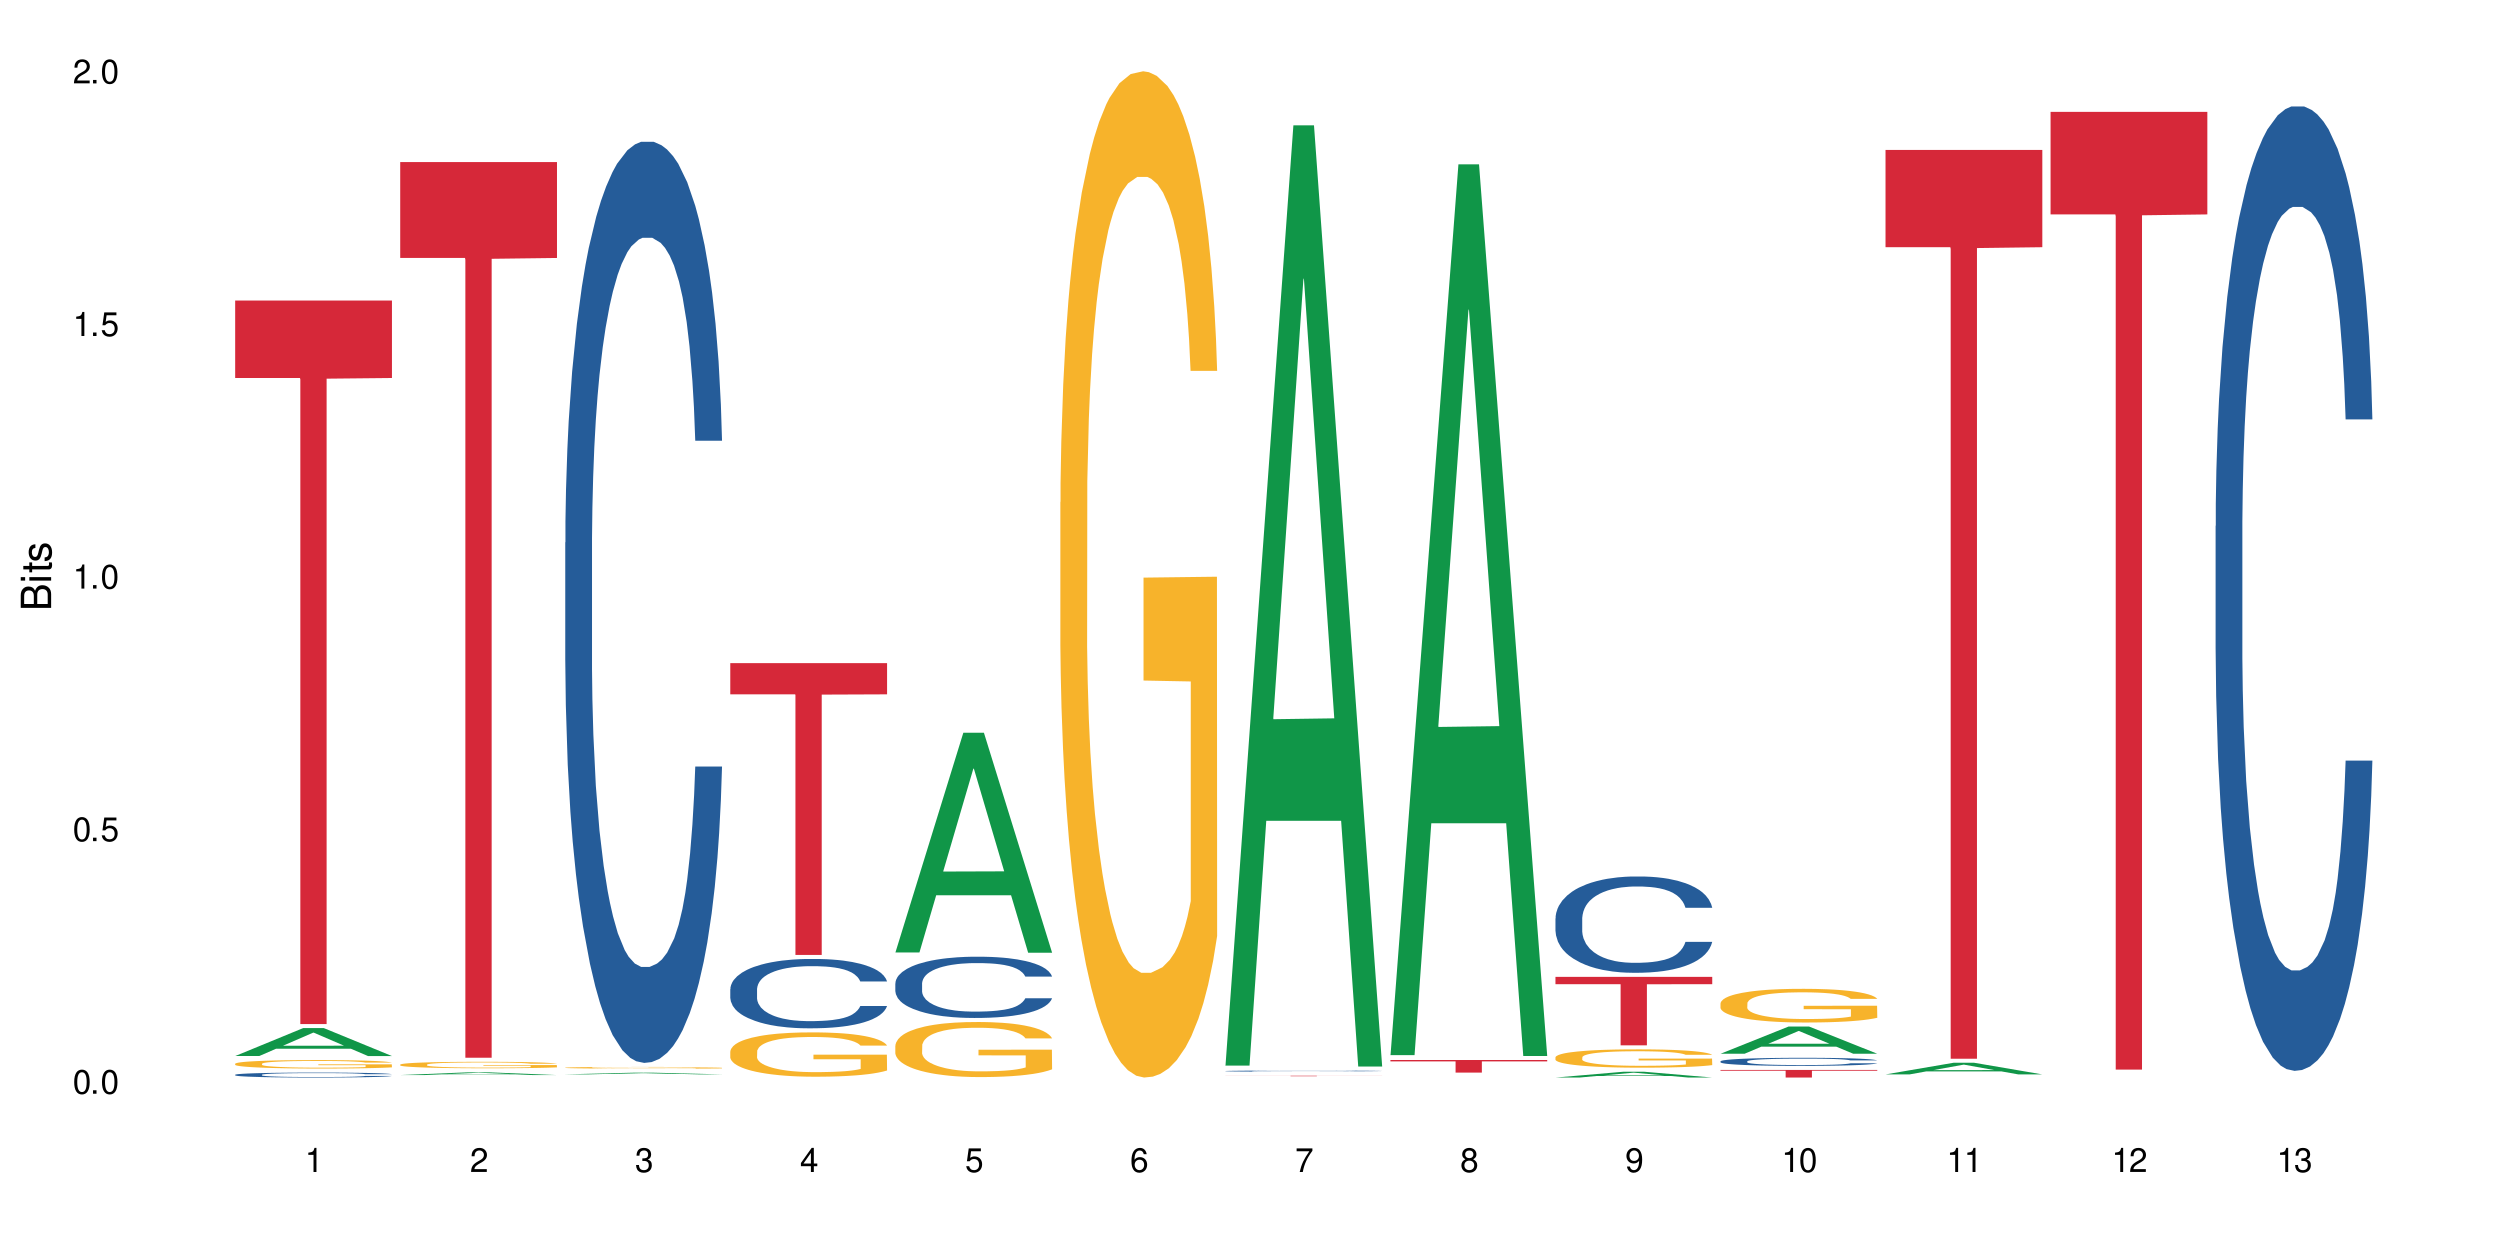
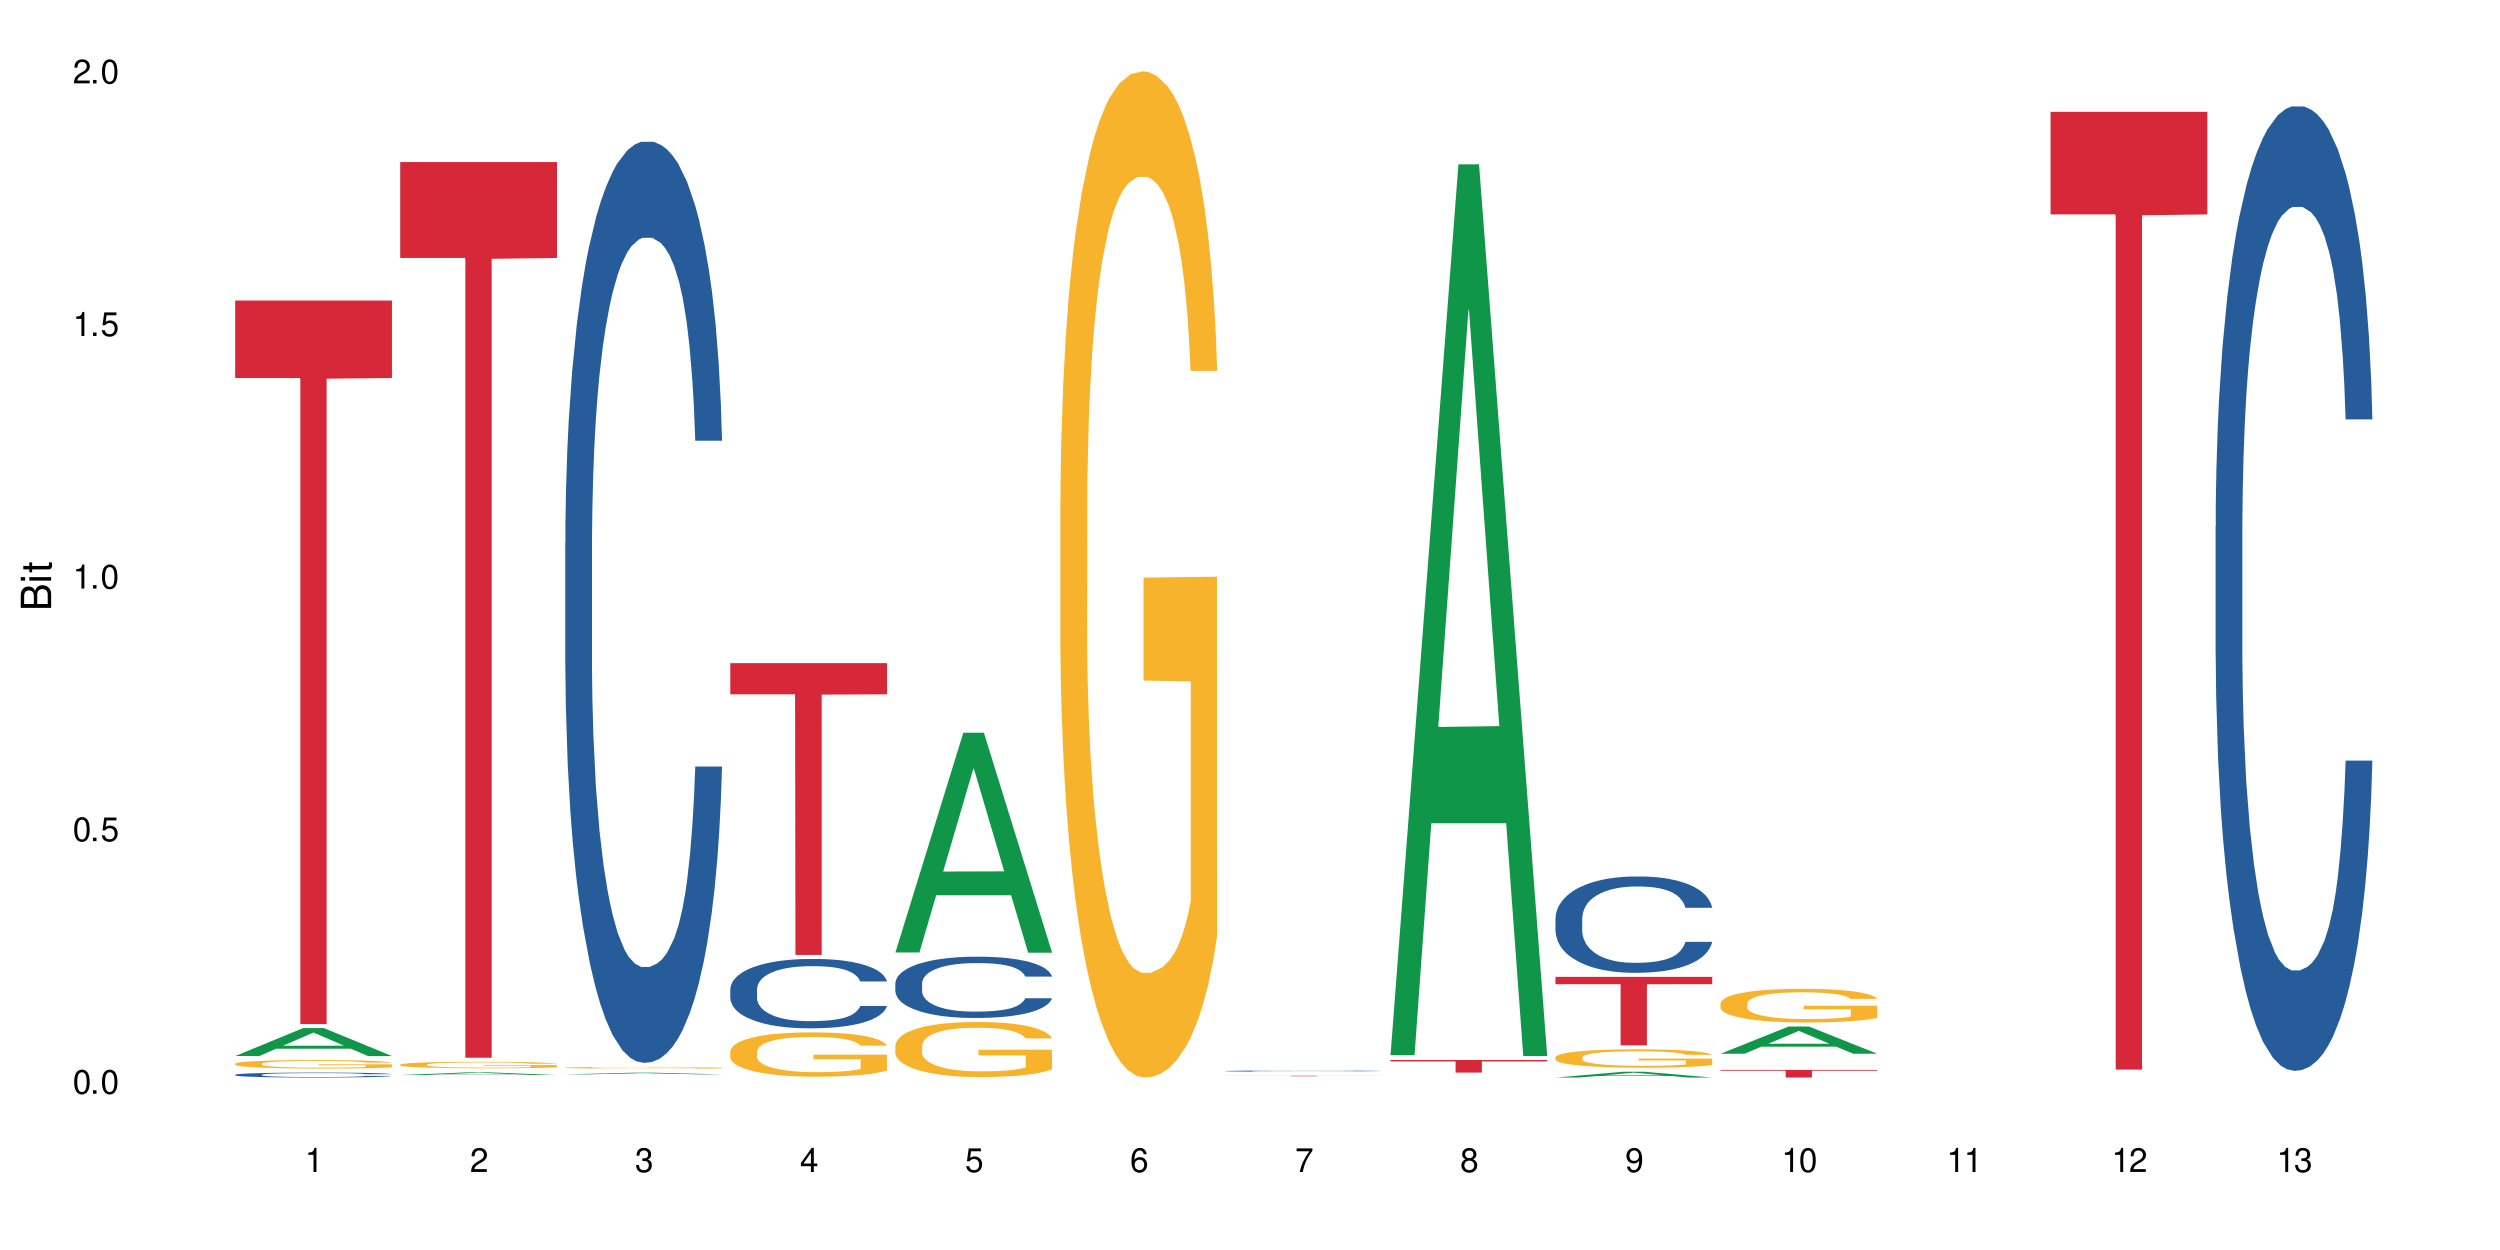
<svg xmlns="http://www.w3.org/2000/svg" xmlns:xlink="http://www.w3.org/1999/xlink" width="720" height="360" viewBox="0 0 720 360">
  <defs>
    <g>
      <g id="glyph-0-0">
</g>
      <g id="glyph-0-1">
        <path d="M 2.641 -6.938 C 2 -6.938 1.422 -6.656 1.078 -6.172 C 0.641 -5.562 0.406 -4.641 0.406 -3.359 C 0.406 -1.016 1.188 0.219 2.641 0.219 C 4.078 0.219 4.859 -1.016 4.859 -3.297 C 4.859 -4.641 4.656 -5.547 4.203 -6.172 C 3.844 -6.656 3.281 -6.938 2.641 -6.938 Z M 2.641 -6.188 C 3.547 -6.188 4 -5.25 4 -3.375 C 4 -1.406 3.562 -0.484 2.625 -0.484 C 1.734 -0.484 1.281 -1.438 1.281 -3.344 C 1.281 -5.25 1.734 -6.188 2.641 -6.188 Z M 2.641 -6.188 " />
      </g>
      <g id="glyph-0-2">
        <path d="M 1.828 -1 L 0.828 -1 L 0.828 0 L 1.828 0 Z M 1.828 -1 " />
      </g>
      <g id="glyph-0-3">
        <path d="M 4.562 -6.797 L 1.062 -6.797 L 0.547 -3.094 L 1.328 -3.094 C 1.719 -3.562 2.047 -3.734 2.578 -3.734 C 3.484 -3.734 4.062 -3.109 4.062 -2.094 C 4.062 -1.125 3.484 -0.531 2.578 -0.531 C 1.828 -0.531 1.375 -0.906 1.188 -1.672 L 0.328 -1.672 C 0.453 -1.109 0.547 -0.844 0.75 -0.594 C 1.125 -0.078 1.828 0.219 2.594 0.219 C 3.969 0.219 4.922 -0.781 4.922 -2.219 C 4.922 -3.562 4.031 -4.484 2.719 -4.484 C 2.25 -4.484 1.859 -4.359 1.469 -4.062 L 1.734 -5.969 L 4.562 -5.969 Z M 4.562 -6.797 " />
      </g>
      <g id="glyph-0-4">
        <path d="M 2.484 -4.938 L 2.484 0 L 3.328 0 L 3.328 -6.938 L 2.766 -6.938 C 2.469 -5.875 2.281 -5.734 0.984 -5.562 L 0.984 -4.938 Z M 2.484 -4.938 " />
      </g>
      <g id="glyph-0-5">
        <path d="M 4.859 -0.828 L 1.281 -0.828 C 1.359 -1.406 1.672 -1.781 2.5 -2.281 L 3.469 -2.828 C 4.406 -3.344 4.906 -4.062 4.906 -4.906 C 4.906 -5.484 4.672 -6.031 4.266 -6.406 C 3.859 -6.766 3.375 -6.938 2.719 -6.938 C 1.859 -6.938 1.219 -6.625 0.844 -6.031 C 0.609 -5.672 0.5 -5.234 0.484 -4.531 L 1.328 -4.531 C 1.359 -5.016 1.406 -5.281 1.531 -5.516 C 1.75 -5.938 2.188 -6.203 2.703 -6.203 C 3.469 -6.203 4.031 -5.641 4.031 -4.891 C 4.031 -4.344 3.719 -3.859 3.125 -3.516 L 2.234 -3 C 0.812 -2.172 0.406 -1.531 0.328 -0.016 L 4.859 -0.016 Z M 4.859 -0.828 " />
      </g>
      <g id="glyph-0-6">
        <path d="M 2.125 -3.188 L 2.578 -3.188 C 3.5 -3.188 3.984 -2.766 3.984 -1.922 C 3.984 -1.062 3.469 -0.531 2.594 -0.531 C 1.656 -0.531 1.203 -1 1.156 -2.016 L 0.312 -2.016 C 0.344 -1.453 0.438 -1.094 0.609 -0.781 C 0.953 -0.109 1.625 0.219 2.547 0.219 C 3.953 0.219 4.859 -0.625 4.859 -1.938 C 4.859 -2.828 4.516 -3.297 3.703 -3.594 C 4.344 -3.844 4.656 -4.328 4.656 -5.031 C 4.656 -6.219 3.875 -6.938 2.578 -6.938 C 1.203 -6.938 0.484 -6.172 0.453 -4.703 L 1.297 -4.703 C 1.312 -5.125 1.344 -5.359 1.453 -5.578 C 1.641 -5.969 2.062 -6.203 2.594 -6.203 C 3.344 -6.203 3.797 -5.75 3.797 -5 C 3.797 -4.516 3.609 -4.219 3.25 -4.047 C 3.016 -3.953 2.703 -3.922 2.125 -3.906 Z M 2.125 -3.188 " />
      </g>
      <g id="glyph-0-7">
        <path d="M 3.141 -1.672 L 3.141 0 L 3.984 0 L 3.984 -1.672 L 4.984 -1.672 L 4.984 -2.438 L 3.984 -2.438 L 3.984 -6.938 L 3.359 -6.938 L 0.266 -2.578 L 0.266 -1.672 Z M 3.141 -2.438 L 1 -2.438 L 3.141 -5.5 Z M 3.141 -2.438 " />
      </g>
      <g id="glyph-0-8">
        <path d="M 4.781 -5.125 C 4.609 -6.266 3.891 -6.938 2.844 -6.938 C 2.094 -6.938 1.422 -6.578 1.031 -5.953 C 0.594 -5.266 0.406 -4.422 0.406 -3.172 C 0.406 -2 0.578 -1.25 0.984 -0.641 C 1.359 -0.078 1.953 0.219 2.703 0.219 C 3.984 0.219 4.922 -0.75 4.922 -2.094 C 4.922 -3.375 4.062 -4.281 2.844 -4.281 C 2.172 -4.281 1.641 -4.031 1.281 -3.516 C 1.281 -5.234 1.828 -6.188 2.797 -6.188 C 3.391 -6.188 3.797 -5.797 3.938 -5.125 Z M 2.734 -3.531 C 3.547 -3.531 4.062 -2.953 4.062 -2.031 C 4.062 -1.156 3.484 -0.531 2.703 -0.531 C 1.922 -0.531 1.328 -1.188 1.328 -2.078 C 1.328 -2.938 1.906 -3.531 2.734 -3.531 Z M 2.734 -3.531 " />
      </g>
      <g id="glyph-0-9">
        <path d="M 4.984 -6.797 L 0.438 -6.797 L 0.438 -5.969 L 4.109 -5.969 C 2.5 -3.656 1.828 -2.234 1.328 0 L 2.219 0 C 2.594 -2.172 3.453 -4.047 4.984 -6.094 Z M 4.984 -6.797 " />
      </g>
      <g id="glyph-0-10">
        <path d="M 3.75 -3.656 C 4.469 -4.094 4.688 -4.438 4.688 -5.078 C 4.688 -6.172 3.844 -6.938 2.641 -6.938 C 1.438 -6.938 0.594 -6.172 0.594 -5.094 C 0.594 -4.438 0.812 -4.094 1.516 -3.656 C 0.734 -3.266 0.359 -2.703 0.359 -1.922 C 0.359 -0.656 1.281 0.219 2.641 0.219 C 3.984 0.219 4.922 -0.656 4.922 -1.922 C 4.922 -2.703 4.531 -3.266 3.75 -3.656 Z M 2.641 -6.188 C 3.359 -6.188 3.812 -5.75 3.812 -5.062 C 3.812 -4.406 3.344 -3.984 2.641 -3.984 C 1.922 -3.984 1.453 -4.406 1.453 -5.078 C 1.453 -5.75 1.922 -6.188 2.641 -6.188 Z M 2.641 -3.266 C 3.484 -3.266 4.062 -2.719 4.062 -1.906 C 4.062 -1.078 3.484 -0.531 2.625 -0.531 C 1.797 -0.531 1.219 -1.094 1.219 -1.906 C 1.219 -2.719 1.781 -3.266 2.641 -3.266 Z M 2.641 -3.266 " />
      </g>
      <g id="glyph-0-11">
        <path d="M 0.516 -1.578 C 0.672 -0.453 1.406 0.219 2.438 0.219 C 3.188 0.219 3.859 -0.141 4.266 -0.766 C 4.688 -1.453 4.891 -2.297 4.891 -3.547 C 4.891 -4.719 4.703 -5.453 4.312 -6.078 C 3.938 -6.641 3.344 -6.938 2.594 -6.938 C 1.297 -6.938 0.359 -5.969 0.359 -4.625 C 0.359 -3.344 1.234 -2.453 2.453 -2.453 C 3.094 -2.453 3.578 -2.672 4.016 -3.203 C 4 -1.484 3.469 -0.531 2.5 -0.531 C 1.906 -0.531 1.484 -0.906 1.359 -1.578 Z M 2.578 -6.203 C 3.375 -6.203 3.969 -5.531 3.969 -4.641 C 3.969 -3.797 3.391 -3.188 2.547 -3.188 C 1.734 -3.188 1.234 -3.766 1.234 -4.688 C 1.234 -5.562 1.797 -6.203 2.578 -6.203 Z M 2.578 -6.203 " />
      </g>
      <g id="glyph-1-0">
</g>
      <g id="glyph-1-1">
        <path d="M 0 -0.953 L 0 -4.891 C 0 -5.719 -0.234 -6.344 -0.734 -6.797 C -1.188 -7.234 -1.812 -7.469 -2.5 -7.469 C -3.547 -7.469 -4.188 -7 -4.625 -5.875 C -4.984 -6.688 -5.625 -7.094 -6.531 -7.094 C -7.172 -7.094 -7.734 -6.859 -8.141 -6.391 C -8.562 -5.922 -8.75 -5.344 -8.75 -4.5 L -8.75 -0.953 Z M -4.984 -2.062 L -7.766 -2.062 L -7.766 -4.219 C -7.766 -4.844 -7.688 -5.203 -7.453 -5.5 C -7.219 -5.812 -6.859 -5.969 -6.375 -5.969 C -5.891 -5.969 -5.531 -5.812 -5.297 -5.5 C -5.062 -5.203 -4.984 -4.844 -4.984 -4.219 Z M -0.984 -2.062 L -4 -2.062 L -4 -4.781 C -4 -5.766 -3.438 -6.359 -2.484 -6.359 C -1.547 -6.359 -0.984 -5.766 -0.984 -4.781 Z M -0.984 -2.062 " />
      </g>
      <g id="glyph-1-2">
        <path d="M -6.281 -1.797 L -6.281 -0.797 L 0 -0.797 L 0 -1.797 Z M -8.75 -1.797 L -8.75 -0.797 L -7.484 -0.797 L -7.484 -1.797 Z M -8.75 -1.797 " />
      </g>
      <g id="glyph-1-3">
        <path d="M -6.281 -3.047 L -6.281 -2.016 L -8.016 -2.016 L -8.016 -1.016 L -6.281 -1.016 L -6.281 -0.172 L -5.469 -0.172 L -5.469 -1.016 L -0.719 -1.016 C -0.078 -1.016 0.281 -1.453 0.281 -2.234 C 0.281 -2.5 0.25 -2.719 0.188 -3.047 L -0.641 -3.047 C -0.609 -2.906 -0.594 -2.766 -0.594 -2.562 C -0.594 -2.141 -0.719 -2.016 -1.156 -2.016 L -5.469 -2.016 L -5.469 -3.047 Z M -6.281 -3.047 " />
      </g>
      <g id="glyph-1-4">
-         <path d="M -4.531 -5.25 C -5.766 -5.25 -6.469 -4.422 -6.469 -2.969 C -6.469 -1.516 -5.719 -0.562 -4.547 -0.562 C -3.562 -0.562 -3.094 -1.062 -2.734 -2.562 L -2.516 -3.484 C -2.344 -4.188 -2.094 -4.469 -1.641 -4.469 C -1.047 -4.469 -0.641 -3.875 -0.641 -3 C -0.641 -2.453 -0.797 -2 -1.062 -1.75 C -1.25 -1.594 -1.422 -1.531 -1.875 -1.469 L -1.875 -0.406 C -0.422 -0.453 0.281 -1.266 0.281 -2.922 C 0.281 -4.5 -0.5 -5.516 -1.719 -5.516 C -2.656 -5.516 -3.172 -4.984 -3.469 -3.734 L -3.703 -2.766 C -3.891 -1.953 -4.156 -1.609 -4.594 -1.609 C -5.188 -1.609 -5.547 -2.125 -5.547 -2.938 C -5.547 -3.75 -5.203 -4.172 -4.531 -4.203 Z M -4.531 -5.25 " />
-       </g>
+         </g>
    </g>
  </defs>
  <rect x="-72" y="-36" width="864" height="432" fill="rgb(100%, 100%, 100%)" fill-opacity="1" />
  <path fill-rule="nonzero" fill="rgb(6.275%, 58.824%, 28.235%)" fill-opacity="1" d="M 67.73 304.133 L 67.777 304.125 L 87.316 296.086 L 93.25 296.086 L 112.883 304.141 L 105.984 304.141 L 101.066 302.039 L 79.5 302.039 L 74.676 304.133 L 67.73 304.133 L 81.574 301.168 L 99.086 301.16 L 90.355 297.402 L 90.258 297.395 L 90.164 297.418 L 81.527 301.16 L 81.574 301.168 Z M 67.73 304.133 " />
  <path fill-rule="nonzero" fill="rgb(14.51%, 36.078%, 60%)" fill-opacity="1" d="M 67.73 309.527 L 67.785 309.523 L 67.785 309.492 L 67.953 309.445 L 68.336 309.379 L 68.723 309.336 L 69.715 309.262 L 71.09 309.188 L 72.523 309.129 L 73.566 309.094 L 74.504 309.07 L 76.652 309.02 L 78.027 308.996 L 79.516 308.973 L 81.332 308.953 L 82.652 308.938 L 85.629 308.918 L 87.828 308.906 L 89.535 308.902 L 93.227 308.902 L 95.43 308.91 L 97.027 308.914 L 98.789 308.926 L 100.273 308.938 L 102.863 308.969 L 105.176 309.004 L 106.223 309.023 L 107.875 309.066 L 109.141 309.105 L 110.02 309.137 L 111.012 309.188 L 111.895 309.246 L 112.555 309.312 L 112.883 309.367 L 105.176 309.367 L 104.789 309.316 L 104.348 309.273 L 103.523 309.223 L 102.699 309.184 L 101.543 309.145 L 100.496 309.121 L 99.062 309.098 L 97.797 309.082 L 96.477 309.07 L 95.207 309.062 L 92.785 309.055 L 88.93 309.055 L 86.785 309.066 L 85.629 309.074 L 83.977 309.094 L 82.82 309.109 L 81.441 309.137 L 80.508 309.16 L 79.352 309.191 L 78.523 309.223 L 77.586 309.266 L 77.035 309.297 L 76.543 309.336 L 76.102 309.379 L 75.77 309.422 L 75.551 309.473 L 75.441 309.52 L 75.441 309.723 L 75.551 309.77 L 75.824 309.824 L 76.543 309.902 L 77.586 309.973 L 78.801 310.027 L 79.957 310.066 L 80.617 310.086 L 81.496 310.105 L 82.875 310.133 L 84.855 310.156 L 86.012 310.168 L 87.773 310.18 L 89.594 310.184 L 92.016 310.184 L 94.164 310.18 L 95.594 310.172 L 97.082 310.16 L 99.117 310.141 L 100.383 310.117 L 101.484 310.094 L 102.312 310.07 L 102.863 310.047 L 103.688 310.008 L 104.348 309.965 L 104.844 309.918 L 105.176 309.871 L 112.883 309.871 L 112.555 309.926 L 112.059 309.977 L 111.562 310.016 L 110.793 310.059 L 109.91 310.102 L 108.645 310.145 L 107.598 310.176 L 106.223 310.207 L 104.957 310.234 L 103.578 310.254 L 101.543 310.281 L 100.219 310.293 L 98.789 310.305 L 97.082 310.316 L 94.934 310.324 L 92.621 310.332 L 90.473 310.332 L 88.16 310.328 L 86.453 310.324 L 84.195 310.312 L 81.387 310.289 L 79.352 310.266 L 77.754 310.238 L 76.375 310.215 L 74.836 310.18 L 72.852 310.121 L 71.641 310.078 L 70.816 310.039 L 69.879 309.988 L 69.219 309.945 L 68.445 309.871 L 67.895 309.777 L 67.73 309.707 Z M 67.73 309.527 " />
  <path fill-rule="nonzero" fill="rgb(96.863%, 70.196%, 16.863%)" fill-opacity="1" d="M 67.73 306.348 L 67.785 306.344 L 67.785 306.301 L 68.008 306.199 L 68.559 306.062 L 69.273 305.949 L 70.043 305.859 L 70.539 305.812 L 71.367 305.746 L 72.082 305.699 L 73.898 305.598 L 76.211 305.504 L 77.477 305.465 L 78.91 305.426 L 80.945 305.383 L 81.883 305.367 L 84.746 305.332 L 87.996 305.312 L 91.574 305.305 L 93.227 305.305 L 95.484 305.316 L 98.566 305.34 L 100.328 305.363 L 101.707 305.383 L 103.137 305.414 L 104.898 305.457 L 106.551 305.512 L 107.875 305.562 L 109.195 305.633 L 110.297 305.703 L 111.234 305.781 L 112.059 305.875 L 112.555 305.953 L 112.883 306.031 L 105.23 306.031 L 104.789 305.953 L 104.293 305.891 L 103.469 305.816 L 102.641 305.766 L 101.816 305.723 L 100.273 305.664 L 98.953 305.629 L 97.301 305.598 L 95.703 305.578 L 93.887 305.562 L 92.785 305.559 L 89.867 305.559 L 87.223 305.574 L 85.684 305.594 L 84.582 305.609 L 83.039 305.645 L 82.102 305.672 L 81.551 305.688 L 79.902 305.758 L 78.801 305.82 L 78.195 305.863 L 77.422 305.93 L 76.871 305.988 L 76.266 306.078 L 75.938 306.145 L 75.496 306.297 L 75.441 306.695 L 75.605 306.781 L 75.938 306.871 L 76.375 306.953 L 77.035 307.039 L 77.699 307.102 L 78.855 307.188 L 79.844 307.246 L 80.617 307.285 L 82.102 307.344 L 82.707 307.363 L 84.141 307.406 L 85.629 307.438 L 87.445 307.461 L 88.82 307.477 L 91.023 307.488 L 93.832 307.488 L 97.137 307.473 L 99.227 307.457 L 100.66 307.438 L 101.598 307.422 L 102.754 307.398 L 103.578 307.375 L 104.348 307.352 L 105.285 307.312 L 105.285 306.781 L 91.684 306.777 L 91.684 306.531 L 112.828 306.527 L 112.883 307.398 L 111.727 307.457 L 110.297 307.516 L 108.918 307.559 L 107.488 307.598 L 105.449 307.641 L 103.797 307.668 L 101.266 307.699 L 98.953 307.719 L 96.531 307.73 L 94.383 307.738 L 91.852 307.742 L 89.594 307.734 L 87.168 307.723 L 85.242 307.703 L 83.48 307.684 L 81.719 307.652 L 79.516 307.605 L 78.082 307.57 L 76.598 307.523 L 75.109 307.465 L 73.789 307.406 L 72.906 307.359 L 72.027 307.305 L 71.09 307.238 L 70.207 307.164 L 69.547 307.094 L 68.941 307.016 L 68.5 306.945 L 68.062 306.844 L 67.84 306.762 L 67.73 306.695 Z M 67.73 306.348 " />
  <path fill-rule="nonzero" fill="rgb(83.922%, 15.686%, 22.353%)" fill-opacity="1" d="M 67.73 86.562 L 112.883 86.562 L 112.883 108.863 L 94.066 109.059 L 94.066 294.926 L 86.496 294.926 L 86.496 109.258 L 86.387 108.863 L 67.73 108.863 Z M 67.73 86.562 " />
  <path fill-rule="nonzero" fill="rgb(6.275%, 58.824%, 28.235%)" fill-opacity="1" d="M 115.262 309.621 L 115.309 309.617 L 134.848 308.824 L 140.781 308.824 L 160.414 309.621 L 153.516 309.621 L 148.598 309.414 L 127.031 309.414 L 122.207 309.621 L 115.262 309.621 L 129.105 309.328 L 146.617 309.324 L 137.887 308.953 L 137.789 308.953 L 137.691 308.957 L 129.059 309.324 L 129.105 309.328 Z M 115.262 309.621 " />
  <path fill-rule="nonzero" fill="rgb(96.863%, 70.196%, 16.863%)" fill-opacity="1" d="M 115.262 306.598 L 115.316 306.594 L 115.316 306.559 L 115.535 306.484 L 116.086 306.379 L 116.805 306.293 L 117.574 306.223 L 118.07 306.188 L 118.895 306.137 L 119.609 306.098 L 121.43 306.023 L 123.742 305.949 L 125.008 305.922 L 126.438 305.891 L 128.477 305.859 L 129.414 305.848 L 132.277 305.82 L 135.523 305.801 L 139.105 305.797 L 140.758 305.801 L 143.016 305.805 L 146.098 305.824 L 147.859 305.844 L 149.238 305.859 L 150.668 305.883 L 152.43 305.914 L 154.082 305.957 L 155.402 305.996 L 156.727 306.047 L 157.828 306.102 L 158.762 306.16 L 159.59 306.234 L 160.086 306.293 L 160.414 306.352 L 152.762 306.352 L 152.32 306.293 L 151.824 306.246 L 151 306.191 L 150.172 306.148 L 149.348 306.117 L 147.805 306.074 L 146.484 306.047 L 144.832 306.023 L 143.234 306.008 L 141.418 305.996 L 140.316 305.992 L 137.398 305.992 L 134.754 306.004 L 133.211 306.02 L 132.109 306.031 L 130.57 306.059 L 129.633 306.078 L 129.082 306.094 L 127.43 306.145 L 126.328 306.191 L 125.723 306.227 L 124.953 306.277 L 124.402 306.32 L 123.797 306.391 L 123.465 306.441 L 123.023 306.555 L 122.969 306.863 L 123.137 306.926 L 123.465 306.996 L 123.906 307.059 L 124.566 307.125 L 125.227 307.172 L 126.383 307.238 L 127.375 307.285 L 128.145 307.312 L 129.633 307.359 L 130.238 307.375 L 131.672 307.402 L 133.156 307.43 L 134.973 307.449 L 136.352 307.457 L 138.555 307.469 L 141.363 307.469 L 144.668 307.457 L 146.758 307.441 L 148.191 307.43 L 149.125 307.418 L 150.281 307.398 L 151.109 307.383 L 151.879 307.363 L 152.816 307.336 L 152.816 306.926 L 139.215 306.926 L 139.215 306.734 L 160.359 306.734 L 160.414 307.398 L 159.258 307.445 L 157.828 307.488 L 156.449 307.523 L 155.02 307.551 L 152.98 307.586 L 151.328 307.605 L 148.797 307.629 L 146.484 307.645 L 144.059 307.656 L 141.914 307.66 L 139.379 307.66 L 137.121 307.656 L 134.699 307.648 L 132.773 307.633 L 131.012 307.617 L 129.246 307.594 L 127.047 307.559 L 125.613 307.531 L 124.125 307.496 L 122.641 307.453 L 121.316 307.406 L 120.438 307.371 L 119.555 307.328 L 118.621 307.277 L 117.738 307.219 L 117.078 307.168 L 116.473 307.109 L 116.031 307.051 L 115.59 306.977 L 115.371 306.914 L 115.262 306.859 Z M 115.262 306.598 " />
  <path fill-rule="nonzero" fill="rgb(83.922%, 15.686%, 22.353%)" fill-opacity="1" d="M 115.262 46.684 L 160.414 46.684 L 160.414 74.293 L 141.598 74.535 L 141.598 304.633 L 134.023 304.633 L 134.023 74.777 L 133.914 74.293 L 115.262 74.293 Z M 115.262 46.684 " />
  <path fill-rule="nonzero" fill="rgb(6.275%, 58.824%, 28.235%)" fill-opacity="1" d="M 162.793 309.418 L 162.84 309.414 L 182.379 308.934 L 188.312 308.934 L 207.945 309.418 L 201.047 309.418 L 196.125 309.289 L 174.562 309.289 L 169.738 309.418 L 162.793 309.418 L 176.637 309.238 L 194.148 309.238 L 185.418 309.012 L 185.223 309.012 L 176.59 309.238 L 176.637 309.238 Z M 162.793 309.418 " />
  <path fill-rule="nonzero" fill="rgb(14.51%, 36.078%, 60%)" fill-opacity="1" d="M 162.793 156.266 L 162.848 156.023 L 162.848 150.203 L 163.012 140.992 L 163.398 129.352 L 163.781 121.352 L 164.773 107.043 L 166.148 93.223 L 167.582 82.551 L 168.629 76.25 L 169.562 71.398 L 171.711 62.426 L 173.09 57.82 L 174.574 53.699 L 176.391 49.574 L 177.715 47.152 L 180.688 43.27 L 182.891 41.574 L 184.598 40.848 L 188.285 40.848 L 190.488 41.816 L 192.086 43.027 L 193.848 44.969 L 195.336 47.152 L 197.922 52.484 L 200.234 59.273 L 201.281 63.152 L 202.934 70.672 L 204.199 77.945 L 205.082 84.25 L 206.074 93.223 L 206.953 104.133 L 207.613 116.5 L 207.945 126.926 L 200.234 126.926 L 199.852 117.227 L 199.41 109.711 L 198.582 99.77 L 197.758 92.738 L 196.602 85.703 L 195.555 81.098 L 194.125 76.492 L 192.855 73.582 L 191.535 71.398 L 190.27 69.945 L 187.848 68.488 L 185.039 68.488 L 183.992 68.973 L 181.844 70.914 L 180.688 72.609 L 179.035 76.004 L 177.879 79.156 L 176.504 84.008 L 175.566 88.129 L 174.41 94.434 L 173.586 100.012 L 172.648 108.012 L 172.098 114.074 L 171.602 120.863 L 171.16 128.867 L 170.832 137.355 L 170.609 146.324 L 170.5 155.055 L 170.5 192.641 L 170.609 201.367 L 170.887 211.555 L 171.602 226.344 L 172.648 239.195 L 173.859 249.379 L 175.016 256.656 L 175.676 260.051 L 176.559 263.93 L 177.934 268.777 L 179.918 273.629 L 181.074 275.566 L 182.836 277.508 L 184.652 278.477 L 187.074 278.477 L 189.223 277.508 L 190.656 276.297 L 192.141 274.355 L 194.18 270.234 L 195.445 266.355 L 196.547 261.746 L 197.371 257.141 L 197.922 253.258 L 198.75 245.742 L 199.41 237.5 L 199.906 229.012 L 200.234 220.766 L 207.945 220.766 L 207.613 230.465 L 207.117 239.922 L 206.625 246.957 L 205.852 255.441 L 204.973 262.957 L 203.703 271.445 L 202.66 277.023 L 201.281 283.086 L 200.016 287.691 L 198.641 291.812 L 196.602 296.664 L 195.281 299.09 L 193.848 301.27 L 192.141 303.211 L 189.992 304.91 L 187.68 305.879 L 185.535 306.121 L 183.219 305.637 L 181.512 304.664 L 179.254 302.484 L 176.449 298.117 L 174.41 293.512 L 172.812 288.906 L 171.438 284.055 L 169.895 277.508 L 167.914 266.84 L 166.699 258.594 L 165.875 251.805 L 164.938 242.348 L 164.277 233.859 L 163.508 220.281 L 162.957 203.066 L 162.793 189.73 Z M 162.793 156.266 " />
  <path fill-rule="nonzero" fill="rgb(96.863%, 70.196%, 16.863%)" fill-opacity="1" d="M 162.793 307.492 L 162.848 307.492 L 162.848 307.484 L 163.066 307.461 L 163.617 307.434 L 164.332 307.414 L 165.105 307.395 L 165.602 307.387 L 166.426 307.371 L 167.141 307.363 L 168.957 307.344 L 171.27 307.324 L 172.539 307.316 L 173.969 307.309 L 176.008 307.301 L 176.941 307.297 L 179.805 307.289 L 183.055 307.285 L 190.543 307.285 L 193.629 307.293 L 195.391 307.297 L 196.766 307.301 L 198.199 307.305 L 199.961 307.316 L 201.613 307.324 L 204.254 307.348 L 205.355 307.363 L 206.293 307.379 L 207.117 307.398 L 207.613 307.414 L 207.945 307.43 L 200.289 307.43 L 199.852 307.414 L 199.355 307.402 L 198.527 307.387 L 197.703 307.375 L 196.875 307.367 L 195.336 307.355 L 194.012 307.348 L 192.363 307.344 L 190.766 307.34 L 188.949 307.336 L 184.926 307.336 L 182.285 307.34 L 180.742 307.344 L 179.641 307.344 L 178.098 307.352 L 177.164 307.359 L 176.613 307.359 L 174.961 307.375 L 173.859 307.387 L 173.254 307.395 L 172.484 307.41 L 171.934 307.422 L 171.328 307.438 L 170.996 307.453 L 170.555 307.48 L 170.5 307.562 L 170.664 307.578 L 170.996 307.598 L 171.438 307.613 L 172.098 307.629 L 172.758 307.641 L 173.914 307.66 L 174.906 307.672 L 175.676 307.68 L 177.164 307.691 L 177.77 307.695 L 179.199 307.703 L 180.688 307.707 L 182.504 307.715 L 183.883 307.715 L 186.082 307.719 L 188.891 307.719 L 192.195 307.715 L 194.289 307.711 L 195.719 307.707 L 196.656 307.707 L 197.812 307.699 L 198.641 307.695 L 199.41 307.691 L 200.348 307.684 L 200.348 307.578 L 186.746 307.578 L 186.746 307.527 L 207.891 307.527 L 207.945 307.699 L 206.789 307.711 L 205.355 307.723 L 203.98 307.734 L 202.547 307.742 L 200.512 307.75 L 198.859 307.754 L 196.324 307.762 L 194.012 307.766 L 191.59 307.766 L 189.441 307.77 L 184.652 307.77 L 182.23 307.766 L 180.301 307.762 L 178.539 307.758 L 176.777 307.75 L 174.574 307.742 L 173.145 307.734 L 171.656 307.727 L 170.172 307.715 L 168.848 307.703 L 167.969 307.691 L 167.086 307.684 L 166.148 307.668 L 165.27 307.652 L 164.609 307.641 L 164.004 307.625 L 163.562 307.609 L 163.121 307.59 L 162.902 307.574 L 162.793 307.562 Z M 162.793 307.492 " />
  <path fill-rule="nonzero" fill="rgb(14.51%, 36.078%, 60%)" fill-opacity="1" d="M 210.32 284.875 L 210.375 284.855 L 210.375 284.418 L 210.543 283.723 L 210.926 282.848 L 211.312 282.246 L 212.305 281.168 L 213.68 280.125 L 215.113 279.324 L 216.16 278.848 L 217.094 278.484 L 219.242 277.809 L 220.617 277.461 L 222.105 277.148 L 223.922 276.84 L 225.246 276.656 L 228.219 276.363 L 230.422 276.238 L 232.129 276.184 L 235.816 276.184 L 238.02 276.254 L 239.617 276.348 L 241.379 276.492 L 242.863 276.656 L 245.453 277.059 L 247.766 277.57 L 248.812 277.863 L 250.465 278.43 L 251.73 278.977 L 252.613 279.449 L 253.602 280.125 L 254.484 280.949 L 255.145 281.879 L 255.477 282.664 L 247.766 282.664 L 247.379 281.934 L 246.941 281.367 L 246.113 280.621 L 245.289 280.09 L 244.133 279.562 L 243.086 279.215 L 241.652 278.867 L 240.387 278.648 L 239.066 278.484 L 237.801 278.375 L 235.375 278.266 L 232.566 278.266 L 231.523 278.301 L 229.375 278.445 L 228.219 278.574 L 226.566 278.832 L 225.41 279.066 L 224.031 279.434 L 223.098 279.742 L 221.941 280.219 L 221.113 280.637 L 220.18 281.242 L 219.629 281.695 L 219.133 282.207 L 218.691 282.812 L 218.359 283.449 L 218.141 284.125 L 218.031 284.785 L 218.031 287.613 L 218.141 288.27 L 218.418 289.039 L 219.133 290.152 L 220.18 291.121 L 221.391 291.887 L 222.547 292.434 L 223.207 292.691 L 224.086 292.984 L 225.465 293.348 L 227.445 293.715 L 228.602 293.859 L 230.367 294.004 L 232.184 294.078 L 234.605 294.078 L 236.754 294.004 L 238.184 293.914 L 239.672 293.77 L 241.707 293.457 L 242.977 293.164 L 244.078 292.816 L 244.902 292.473 L 245.453 292.18 L 246.277 291.613 L 246.941 290.992 L 247.438 290.352 L 247.766 289.73 L 255.477 289.73 L 255.145 290.461 L 254.648 291.176 L 254.152 291.703 L 253.383 292.344 L 252.5 292.91 L 251.234 293.547 L 250.188 293.969 L 248.812 294.426 L 247.547 294.773 L 246.168 295.082 L 244.133 295.449 L 242.809 295.629 L 241.379 295.793 L 239.672 295.941 L 237.523 296.07 L 235.211 296.141 L 233.062 296.16 L 230.75 296.125 L 229.043 296.051 L 226.785 295.887 L 223.977 295.559 L 221.941 295.211 L 220.344 294.863 L 218.965 294.5 L 217.426 294.004 L 215.441 293.203 L 214.23 292.582 L 213.406 292.07 L 212.469 291.355 L 211.809 290.719 L 211.039 289.695 L 210.488 288.398 L 210.32 287.395 Z M 210.32 284.875 " />
  <path fill-rule="nonzero" fill="rgb(96.863%, 70.196%, 16.863%)" fill-opacity="1" d="M 210.32 302.797 L 210.375 302.785 L 210.375 302.551 L 210.598 302.023 L 211.148 301.301 L 211.863 300.707 L 212.633 300.242 L 213.129 299.996 L 213.957 299.645 L 214.672 299.391 L 216.488 298.863 L 218.801 298.375 L 220.066 298.164 L 221.5 297.965 L 223.539 297.742 L 224.473 297.664 L 227.336 297.477 L 230.586 297.359 L 234.164 297.324 L 235.816 297.336 L 238.074 297.383 L 241.156 297.512 L 242.922 297.629 L 244.297 297.742 L 245.73 297.895 L 247.492 298.129 L 249.145 298.41 L 250.465 298.688 L 251.785 299.039 L 252.887 299.414 L 253.824 299.82 L 254.648 300.309 L 255.145 300.719 L 255.477 301.129 L 247.82 301.129 L 247.379 300.719 L 246.887 300.402 L 246.059 300.02 L 245.234 299.738 L 244.406 299.516 L 242.863 299.215 L 241.543 299.027 L 239.891 298.863 L 238.293 298.758 L 236.477 298.688 L 235.375 298.664 L 232.457 298.664 L 229.816 298.746 L 228.273 298.84 L 227.172 298.934 L 225.629 299.109 L 224.695 299.25 L 224.145 299.344 L 222.492 299.703 L 221.391 300.031 L 220.785 300.254 L 220.012 300.602 L 219.461 300.918 L 218.855 301.383 L 218.527 301.734 L 218.086 302.527 L 218.031 304.625 L 218.195 305.07 L 218.527 305.547 L 218.965 305.969 L 219.629 306.41 L 220.289 306.75 L 221.445 307.203 L 222.438 307.508 L 223.207 307.707 L 224.695 308.023 L 225.301 308.125 L 226.73 308.336 L 228.219 308.5 L 230.035 308.641 L 231.41 308.711 L 233.613 308.77 L 236.422 308.77 L 239.727 308.699 L 241.82 308.605 L 243.25 308.512 L 244.188 308.43 L 245.344 308.301 L 246.168 308.184 L 246.941 308.055 L 247.875 307.859 L 247.875 305.07 L 234.273 305.059 L 234.273 303.75 L 255.422 303.738 L 255.477 308.301 L 254.32 308.617 L 252.887 308.918 L 251.512 309.152 L 250.078 309.352 L 248.043 309.574 L 246.391 309.715 L 243.855 309.875 L 241.543 309.98 L 239.121 310.051 L 236.973 310.086 L 234.441 310.098 L 232.184 310.074 L 229.758 310.004 L 227.832 309.91 L 226.07 309.793 L 224.309 309.645 L 222.105 309.398 L 220.672 309.199 L 219.188 308.953 L 217.699 308.664 L 216.379 308.348 L 215.496 308.102 L 214.617 307.824 L 213.68 307.473 L 212.801 307.078 L 212.137 306.715 L 211.531 306.309 L 211.094 305.922 L 210.652 305.398 L 210.43 304.977 L 210.32 304.613 Z M 210.32 302.797 " />
-   <path fill-rule="nonzero" fill="rgb(83.922%, 15.686%, 22.353%)" fill-opacity="1" d="M 210.32 190.973 L 255.477 190.973 L 255.477 199.969 L 236.656 200.047 L 236.656 275.02 L 229.086 275.02 L 229.086 200.125 L 228.977 199.969 L 210.32 199.969 Z M 210.32 190.973 " />
+   <path fill-rule="nonzero" fill="rgb(83.922%, 15.686%, 22.353%)" fill-opacity="1" d="M 210.32 190.973 L 255.477 190.973 L 255.477 199.969 L 236.656 200.047 L 236.656 275.02 L 229.086 275.02 L 228.977 199.969 L 210.32 199.969 Z M 210.32 190.973 " />
  <path fill-rule="nonzero" fill="rgb(6.275%, 58.824%, 28.235%)" fill-opacity="1" d="M 257.852 274.316 L 257.898 274.258 L 277.438 211.035 L 283.371 211.035 L 303.004 274.379 L 296.105 274.379 L 291.188 257.844 L 269.621 257.844 L 264.797 274.316 L 257.852 274.316 L 271.695 251.004 L 289.207 250.945 L 280.477 221.383 L 280.379 221.324 L 280.285 221.504 L 271.648 250.945 L 271.695 251.004 Z M 257.852 274.316 " />
  <path fill-rule="nonzero" fill="rgb(14.51%, 36.078%, 60%)" fill-opacity="1" d="M 257.852 283.215 L 257.906 283.199 L 257.906 282.812 L 258.07 282.199 L 258.457 281.426 L 258.844 280.895 L 259.832 279.941 L 261.211 279.023 L 262.641 278.312 L 263.688 277.895 L 264.625 277.57 L 266.773 276.977 L 268.148 276.668 L 269.637 276.395 L 271.453 276.121 L 272.773 275.961 L 275.746 275.703 L 277.949 275.59 L 279.656 275.543 L 283.348 275.543 L 285.551 275.605 L 287.145 275.688 L 288.91 275.816 L 290.395 275.961 L 292.984 276.316 L 295.297 276.766 L 296.344 277.023 L 297.996 277.523 L 299.262 278.008 L 300.141 278.426 L 301.133 279.023 L 302.016 279.75 L 302.676 280.57 L 303.004 281.262 L 295.297 281.262 L 294.91 280.617 L 294.469 280.117 L 293.645 279.457 L 292.816 278.992 L 291.66 278.523 L 290.617 278.219 L 289.184 277.91 L 287.918 277.719 L 286.598 277.57 L 285.328 277.477 L 282.906 277.379 L 280.098 277.379 L 279.051 277.41 L 276.902 277.539 L 275.746 277.652 L 274.098 277.879 L 272.941 278.09 L 271.562 278.41 L 270.625 278.684 L 269.469 279.102 L 268.645 279.473 L 267.707 280.008 L 267.156 280.41 L 266.66 280.859 L 266.223 281.391 L 265.891 281.957 L 265.672 282.555 L 265.562 283.133 L 265.562 285.633 L 265.672 286.211 L 265.945 286.891 L 266.66 287.871 L 267.707 288.727 L 268.918 289.402 L 270.074 289.887 L 270.738 290.113 L 271.617 290.371 L 272.996 290.691 L 274.977 291.016 L 276.133 291.145 L 277.895 291.273 L 279.711 291.336 L 282.137 291.336 L 284.281 291.273 L 285.715 291.191 L 287.203 291.062 L 289.238 290.789 L 290.504 290.531 L 291.605 290.227 L 292.434 289.918 L 292.984 289.66 L 293.809 289.16 L 294.469 288.613 L 294.965 288.051 L 295.297 287.5 L 303.004 287.5 L 302.676 288.145 L 302.18 288.773 L 301.684 289.242 L 300.914 289.805 L 300.031 290.305 L 298.766 290.871 L 297.719 291.242 L 296.344 291.645 L 295.074 291.949 L 293.699 292.223 L 291.66 292.547 L 290.34 292.707 L 288.91 292.852 L 287.203 292.98 L 285.055 293.094 L 282.742 293.16 L 280.594 293.176 L 278.281 293.145 L 276.574 293.078 L 274.316 292.934 L 271.508 292.645 L 269.469 292.336 L 267.875 292.031 L 266.496 291.707 L 264.953 291.273 L 262.973 290.562 L 261.762 290.016 L 260.934 289.566 L 260 288.938 L 259.34 288.371 L 258.566 287.469 L 258.016 286.324 L 257.852 285.438 Z M 257.852 283.215 " />
  <path fill-rule="nonzero" fill="rgb(96.863%, 70.196%, 16.863%)" fill-opacity="1" d="M 257.852 301.133 L 257.906 301.117 L 257.906 300.828 L 258.125 300.176 L 258.676 299.277 L 259.395 298.539 L 260.164 297.961 L 260.66 297.656 L 261.484 297.223 L 262.203 296.902 L 264.02 296.25 L 266.332 295.641 L 267.598 295.383 L 269.031 295.137 L 271.066 294.859 L 272.004 294.758 L 274.867 294.527 L 278.117 294.383 L 281.695 294.34 L 283.348 294.352 L 285.605 294.41 L 288.688 294.57 L 290.449 294.715 L 291.828 294.859 L 293.258 295.047 L 295.02 295.34 L 296.672 295.688 L 297.996 296.035 L 299.316 296.469 L 300.418 296.934 L 301.352 297.438 L 302.18 298.047 L 302.676 298.555 L 303.004 299.062 L 295.352 299.062 L 294.91 298.555 L 294.414 298.164 L 293.59 297.684 L 292.762 297.336 L 291.938 297.062 L 290.395 296.684 L 289.074 296.453 L 287.422 296.25 L 285.824 296.121 L 284.008 296.035 L 282.906 296.004 L 279.988 296.004 L 277.344 296.105 L 275.805 296.223 L 274.703 296.336 L 273.16 296.555 L 272.223 296.73 L 271.672 296.844 L 270.02 297.293 L 268.918 297.699 L 268.312 297.973 L 267.543 298.41 L 266.992 298.801 L 266.387 299.379 L 266.055 299.812 L 265.617 300.801 L 265.562 303.406 L 265.727 303.957 L 266.055 304.551 L 266.496 305.07 L 267.156 305.621 L 267.82 306.043 L 268.977 306.605 L 269.965 306.984 L 270.738 307.23 L 272.223 307.621 L 272.828 307.75 L 274.262 308.012 L 275.746 308.215 L 277.566 308.391 L 278.941 308.477 L 281.145 308.547 L 283.953 308.547 L 287.258 308.461 L 289.348 308.344 L 290.781 308.23 L 291.719 308.129 L 292.875 307.969 L 293.699 307.824 L 294.469 307.664 L 295.406 307.418 L 295.406 303.957 L 281.805 303.941 L 281.805 302.32 L 302.949 302.305 L 303.004 307.969 L 301.848 308.359 L 300.418 308.738 L 299.039 309.027 L 297.609 309.273 L 295.57 309.547 L 293.918 309.723 L 291.387 309.926 L 289.074 310.055 L 286.652 310.141 L 284.504 310.184 L 281.969 310.199 L 279.711 310.172 L 277.289 310.082 L 275.363 309.969 L 273.602 309.824 L 271.84 309.633 L 269.637 309.332 L 268.203 309.086 L 266.719 308.781 L 265.23 308.418 L 263.91 308.027 L 263.027 307.723 L 262.148 307.375 L 261.211 306.941 L 260.328 306.449 L 259.668 306 L 259.062 305.492 L 258.621 305.016 L 258.184 304.363 L 257.961 303.84 L 257.852 303.391 Z M 257.852 301.133 " />
  <path fill-rule="nonzero" fill="rgb(96.863%, 70.196%, 16.863%)" fill-opacity="1" d="M 305.383 144.652 L 305.438 144.387 L 305.438 139.094 L 305.656 127.184 L 306.207 110.777 L 306.922 97.277 L 307.695 86.691 L 308.191 81.133 L 309.016 73.195 L 309.73 67.371 L 311.551 55.461 L 313.863 44.348 L 315.129 39.582 L 316.559 35.082 L 318.598 30.055 L 319.535 28.203 L 322.398 23.965 L 325.645 21.32 L 329.227 20.527 L 330.879 20.789 L 333.137 21.848 L 336.219 24.762 L 337.98 27.406 L 339.355 30.055 L 340.789 33.496 L 342.551 38.789 L 344.203 45.141 L 345.523 51.492 L 346.848 59.43 L 347.949 67.902 L 348.883 77.164 L 349.711 88.281 L 350.203 97.543 L 350.535 106.805 L 342.883 106.805 L 342.441 97.543 L 341.945 90.398 L 341.121 81.664 L 340.293 75.312 L 339.469 70.281 L 337.926 63.402 L 336.605 59.168 L 334.953 55.461 L 333.355 53.078 L 331.539 51.492 L 330.438 50.961 L 327.52 50.961 L 324.875 52.816 L 323.332 54.934 L 322.23 57.051 L 320.691 61.02 L 319.754 64.195 L 319.203 66.312 L 317.551 74.516 L 316.449 81.93 L 315.844 86.957 L 315.074 94.898 L 314.523 102.043 L 313.918 112.629 L 313.586 120.57 L 313.145 138.566 L 313.09 186.207 L 313.258 196.262 L 313.586 207.113 L 314.027 216.641 L 314.688 226.699 L 315.348 234.375 L 316.504 244.695 L 317.496 251.578 L 318.266 256.078 L 319.754 263.223 L 320.359 265.605 L 321.793 270.367 L 323.277 274.074 L 325.094 277.25 L 326.473 278.836 L 328.676 280.16 L 331.484 280.16 L 334.785 278.574 L 336.879 276.457 L 338.312 274.34 L 339.246 272.484 L 340.402 269.574 L 341.23 266.926 L 342 264.016 L 342.938 259.516 L 342.938 196.262 L 329.336 195.996 L 329.336 166.355 L 350.48 166.09 L 350.535 269.574 L 349.379 276.719 L 347.949 283.602 L 346.57 288.895 L 345.141 293.395 L 343.102 298.422 L 341.449 301.598 L 338.918 305.305 L 336.605 307.688 L 334.18 309.273 L 332.035 310.066 L 329.5 310.332 L 327.242 309.805 L 324.82 308.215 L 322.895 306.098 L 321.129 303.453 L 319.367 300.012 L 317.164 294.453 L 315.734 289.953 L 314.246 284.395 L 312.762 277.777 L 311.438 270.633 L 310.559 265.074 L 309.676 258.723 L 308.742 250.781 L 307.859 241.785 L 307.199 233.578 L 306.594 224.316 L 306.152 215.582 L 305.711 203.672 L 305.492 194.145 L 305.383 185.941 Z M 305.383 144.652 " />
-   <path fill-rule="nonzero" fill="rgb(6.275%, 58.824%, 28.235%)" fill-opacity="1" d="M 352.91 306.898 L 352.961 306.645 L 372.496 36.105 L 378.43 36.105 L 398.066 307.152 L 391.168 307.152 L 386.246 236.398 L 364.684 236.398 L 359.859 306.898 L 352.91 306.898 L 366.758 207.133 L 384.27 206.879 L 375.535 80.391 L 375.441 80.137 L 375.344 80.898 L 366.707 206.879 L 366.758 207.133 Z M 352.91 306.898 " />
  <path fill-rule="nonzero" fill="rgb(14.51%, 36.078%, 60%)" fill-opacity="1" d="M 352.91 308.461 L 352.969 308.461 L 352.969 308.453 L 353.133 308.441 L 353.52 308.426 L 353.902 308.418 L 354.895 308.398 L 356.27 308.383 L 357.703 308.367 L 358.75 308.359 L 359.684 308.355 L 361.832 308.344 L 363.211 308.336 L 364.695 308.332 L 366.512 308.328 L 367.836 308.324 L 370.809 308.32 L 373.012 308.316 L 380.609 308.316 L 382.207 308.32 L 383.969 308.32 L 385.457 308.324 L 388.043 308.332 L 390.355 308.34 L 391.402 308.344 L 393.055 308.352 L 394.32 308.363 L 395.203 308.371 L 396.195 308.383 L 397.074 308.395 L 397.734 308.41 L 398.066 308.426 L 390.355 308.426 L 389.973 308.41 L 389.531 308.402 L 388.703 308.391 L 387.879 308.383 L 386.723 308.371 L 385.676 308.367 L 384.246 308.359 L 382.977 308.355 L 381.656 308.355 L 380.391 308.352 L 374.113 308.352 L 371.965 308.355 L 370.809 308.355 L 369.156 308.359 L 368 308.363 L 366.625 308.371 L 365.688 308.375 L 364.531 308.383 L 363.703 308.391 L 362.77 308.398 L 362.219 308.406 L 361.723 308.418 L 361.281 308.426 L 360.953 308.438 L 360.73 308.449 L 360.621 308.461 L 360.621 308.508 L 360.73 308.516 L 361.008 308.531 L 361.723 308.547 L 362.77 308.566 L 363.98 308.578 L 365.137 308.586 L 365.797 308.59 L 366.68 308.598 L 368.055 308.602 L 370.039 308.609 L 371.195 308.609 L 372.957 308.613 L 379.344 308.613 L 380.773 308.609 L 382.262 308.609 L 384.301 308.605 L 385.566 308.598 L 386.668 308.594 L 387.492 308.586 L 388.043 308.582 L 388.871 308.574 L 389.531 308.562 L 390.027 308.551 L 390.355 308.543 L 398.066 308.543 L 397.734 308.555 L 397.238 308.566 L 396.742 308.574 L 395.973 308.586 L 395.094 308.594 L 393.824 308.605 L 392.781 308.613 L 391.402 308.621 L 390.137 308.625 L 388.758 308.629 L 386.723 308.637 L 385.402 308.641 L 383.969 308.645 L 382.262 308.645 L 380.113 308.648 L 371.633 308.648 L 369.375 308.645 L 366.566 308.637 L 364.531 308.633 L 362.934 308.629 L 361.559 308.621 L 360.016 308.613 L 358.031 308.598 L 356.82 308.59 L 355.996 308.582 L 355.059 308.57 L 354.398 308.559 L 353.629 308.539 L 353.078 308.52 L 352.91 308.504 Z M 352.91 308.461 " />
  <path fill-rule="nonzero" fill="rgb(83.922%, 15.686%, 22.353%)" fill-opacity="1" d="M 352.91 309.812 L 398.066 309.812 L 398.066 309.828 L 379.246 309.828 L 379.246 309.957 L 371.676 309.957 L 371.676 309.828 L 352.91 309.828 Z M 352.91 309.812 " />
  <path fill-rule="nonzero" fill="rgb(6.275%, 58.824%, 28.235%)" fill-opacity="1" d="M 400.441 303.887 L 400.492 303.645 L 420.027 47.324 L 425.961 47.324 L 445.598 304.129 L 438.699 304.129 L 433.777 237.094 L 412.215 237.094 L 407.391 303.887 L 400.441 303.887 L 414.289 209.363 L 431.801 209.121 L 423.066 89.281 L 422.973 89.039 L 422.875 89.762 L 414.238 209.121 L 414.289 209.363 Z M 400.441 303.887 " />
  <path fill-rule="nonzero" fill="rgb(83.922%, 15.686%, 22.353%)" fill-opacity="1" d="M 400.441 305.289 L 445.598 305.289 L 445.598 305.68 L 426.777 305.684 L 426.777 308.914 L 419.207 308.914 L 419.207 305.688 L 419.098 305.68 L 400.441 305.68 Z M 400.441 305.289 " />
  <path fill-rule="nonzero" fill="rgb(6.275%, 58.824%, 28.235%)" fill-opacity="1" d="M 447.973 310.332 L 448.02 310.328 L 467.559 308.66 L 473.492 308.66 L 493.125 310.332 L 486.227 310.332 L 481.309 309.895 L 459.742 309.895 L 454.918 310.332 L 447.973 310.332 L 461.816 309.715 L 479.328 309.715 L 470.598 308.934 L 470.5 308.93 L 470.406 308.934 L 461.77 309.715 L 461.816 309.715 Z M 447.973 310.332 " />
  <path fill-rule="nonzero" fill="rgb(14.51%, 36.078%, 60%)" fill-opacity="1" d="M 447.973 264.504 L 448.027 264.48 L 448.027 263.871 L 448.191 262.906 L 448.578 261.691 L 448.965 260.852 L 449.953 259.355 L 451.332 257.914 L 452.762 256.797 L 453.809 256.137 L 454.746 255.629 L 456.895 254.691 L 458.27 254.211 L 459.758 253.781 L 461.574 253.348 L 462.895 253.094 L 465.867 252.688 L 468.07 252.512 L 469.777 252.434 L 473.469 252.434 L 475.672 252.535 L 477.266 252.664 L 479.027 252.867 L 480.516 253.094 L 483.105 253.652 L 485.418 254.363 L 486.465 254.77 L 488.113 255.555 L 489.383 256.316 L 490.262 256.973 L 491.254 257.914 L 492.137 259.055 L 492.797 260.348 L 493.125 261.438 L 485.418 261.438 L 485.031 260.422 L 484.59 259.637 L 483.766 258.598 L 482.938 257.863 L 481.781 257.125 L 480.734 256.645 L 479.305 256.164 L 478.039 255.859 L 476.715 255.629 L 475.449 255.477 L 473.027 255.324 L 470.219 255.324 L 469.172 255.375 L 467.023 255.578 L 465.867 255.758 L 464.215 256.113 L 463.059 256.441 L 461.684 256.949 L 460.746 257.379 L 459.59 258.039 L 458.766 258.621 L 457.828 259.457 L 457.277 260.094 L 456.781 260.801 L 456.344 261.641 L 456.012 262.527 L 455.793 263.465 L 455.68 264.379 L 455.68 268.309 L 455.793 269.219 L 456.066 270.285 L 456.781 271.832 L 457.828 273.176 L 459.039 274.242 L 460.195 275 L 460.859 275.355 L 461.738 275.762 L 463.117 276.27 L 465.098 276.777 L 466.254 276.98 L 468.016 277.184 L 469.832 277.285 L 472.258 277.285 L 474.402 277.184 L 475.836 277.055 L 477.32 276.852 L 479.359 276.422 L 480.625 276.016 L 481.727 275.535 L 482.555 275.051 L 483.105 274.645 L 483.93 273.859 L 484.59 273 L 485.086 272.109 L 485.418 271.25 L 493.125 271.25 L 492.797 272.262 L 492.301 273.25 L 491.805 273.988 L 491.035 274.875 L 490.152 275.66 L 488.887 276.547 L 487.84 277.133 L 486.465 277.766 L 485.195 278.246 L 483.82 278.68 L 481.781 279.184 L 480.461 279.438 L 479.027 279.668 L 477.32 279.871 L 475.176 280.047 L 472.863 280.148 L 470.715 280.172 L 468.402 280.121 L 466.695 280.023 L 464.438 279.793 L 461.629 279.336 L 459.59 278.855 L 457.996 278.375 L 456.617 277.867 L 455.074 277.184 L 453.094 276.066 L 451.883 275.203 L 451.055 274.496 L 450.121 273.504 L 449.461 272.617 L 448.688 271.199 L 448.137 269.398 L 447.973 268.004 Z M 447.973 264.504 " />
  <path fill-rule="nonzero" fill="rgb(96.863%, 70.196%, 16.863%)" fill-opacity="1" d="M 447.973 304.477 L 448.027 304.473 L 448.027 304.375 L 448.246 304.156 L 448.797 303.859 L 449.516 303.613 L 450.285 303.418 L 450.781 303.316 L 451.605 303.172 L 452.324 303.066 L 454.141 302.852 L 456.453 302.648 L 457.719 302.562 L 459.152 302.48 L 461.188 302.387 L 462.125 302.352 L 464.988 302.277 L 468.238 302.227 L 471.816 302.215 L 473.469 302.219 L 475.727 302.238 L 478.809 302.289 L 480.57 302.34 L 481.949 302.387 L 483.379 302.449 L 485.141 302.547 L 486.793 302.664 L 488.113 302.777 L 489.438 302.922 L 490.539 303.078 L 491.473 303.246 L 492.301 303.449 L 492.797 303.617 L 493.125 303.785 L 485.473 303.785 L 485.031 303.617 L 484.535 303.488 L 483.711 303.328 L 482.883 303.211 L 482.059 303.121 L 480.516 302.996 L 479.195 302.918 L 477.543 302.852 L 475.945 302.809 L 474.129 302.777 L 473.027 302.77 L 470.109 302.77 L 467.465 302.801 L 465.922 302.84 L 464.824 302.879 L 463.281 302.953 L 462.344 303.008 L 461.793 303.047 L 460.141 303.199 L 459.039 303.332 L 458.434 303.426 L 457.664 303.57 L 457.113 303.699 L 456.508 303.891 L 456.176 304.035 L 455.738 304.363 L 455.68 305.234 L 455.848 305.418 L 456.176 305.613 L 456.617 305.789 L 457.277 305.973 L 457.938 306.109 L 459.094 306.297 L 460.086 306.426 L 460.859 306.508 L 462.344 306.637 L 462.949 306.68 L 464.383 306.766 L 465.867 306.836 L 467.688 306.891 L 469.062 306.922 L 471.266 306.945 L 474.074 306.945 L 477.379 306.918 L 479.469 306.879 L 480.902 306.84 L 481.836 306.805 L 482.992 306.754 L 483.82 306.703 L 484.59 306.652 L 485.527 306.57 L 485.527 305.418 L 471.926 305.41 L 471.926 304.871 L 493.07 304.867 L 493.125 306.754 L 491.969 306.883 L 490.539 307.008 L 489.16 307.105 L 487.73 307.188 L 485.691 307.277 L 484.039 307.336 L 481.508 307.402 L 479.195 307.445 L 476.773 307.477 L 474.625 307.488 L 472.09 307.496 L 469.832 307.484 L 467.41 307.457 L 465.484 307.418 L 463.723 307.371 L 461.957 307.309 L 459.758 307.207 L 458.324 307.125 L 456.836 307.023 L 455.352 306.902 L 454.031 306.77 L 453.148 306.672 L 452.266 306.555 L 451.332 306.41 L 450.449 306.246 L 449.789 306.098 L 449.184 305.926 L 448.742 305.77 L 448.301 305.551 L 448.082 305.379 L 447.973 305.227 Z M 447.973 304.477 " />
  <path fill-rule="nonzero" fill="rgb(83.922%, 15.686%, 22.353%)" fill-opacity="1" d="M 447.973 281.336 L 493.125 281.336 L 493.125 283.449 L 474.309 283.465 L 474.309 301.051 L 466.734 301.051 L 466.734 283.484 L 466.625 283.449 L 447.973 283.449 Z M 447.973 281.336 " />
  <path fill-rule="nonzero" fill="rgb(6.275%, 58.824%, 28.235%)" fill-opacity="1" d="M 495.504 303.477 L 495.551 303.469 L 515.09 295.648 L 521.023 295.648 L 540.656 303.484 L 533.758 303.484 L 528.836 301.438 L 507.273 301.438 L 502.449 303.477 L 495.504 303.477 L 509.348 300.594 L 526.859 300.586 L 518.129 296.93 L 518.031 296.922 L 517.934 296.945 L 509.301 300.586 L 509.348 300.594 Z M 495.504 303.477 " />
-   <path fill-rule="nonzero" fill="rgb(14.51%, 36.078%, 60%)" fill-opacity="1" d="M 495.504 305.66 L 495.559 305.656 L 495.559 305.605 L 495.723 305.523 L 496.109 305.422 L 496.492 305.352 L 497.484 305.227 L 498.863 305.105 L 500.293 305.012 L 501.34 304.957 L 502.277 304.914 L 504.422 304.836 L 505.801 304.797 L 507.285 304.762 L 509.105 304.723 L 510.426 304.703 L 513.398 304.668 L 515.602 304.652 L 517.309 304.648 L 520.996 304.648 L 523.199 304.656 L 524.797 304.668 L 526.559 304.684 L 528.047 304.703 L 530.633 304.75 L 532.945 304.809 L 533.992 304.844 L 535.645 304.91 L 536.91 304.973 L 537.793 305.027 L 538.785 305.105 L 539.664 305.203 L 540.324 305.309 L 540.656 305.402 L 532.945 305.402 L 532.562 305.316 L 532.121 305.25 L 531.297 305.164 L 530.469 305.102 L 529.312 305.039 L 528.266 305 L 526.836 304.961 L 525.566 304.934 L 524.246 304.914 L 522.98 304.902 L 520.559 304.891 L 517.75 304.891 L 516.703 304.895 L 514.555 304.91 L 513.398 304.926 L 511.746 304.957 L 510.59 304.984 L 509.215 305.027 L 508.277 305.062 L 507.121 305.117 L 506.297 305.164 L 505.359 305.234 L 504.809 305.289 L 504.312 305.348 L 503.871 305.418 L 503.543 305.492 L 503.32 305.57 L 503.211 305.648 L 503.211 305.977 L 503.32 306.055 L 503.598 306.145 L 504.312 306.273 L 505.359 306.387 L 506.57 306.477 L 507.727 306.539 L 508.387 306.57 L 509.27 306.602 L 510.645 306.645 L 512.629 306.688 L 513.785 306.703 L 515.547 306.723 L 517.363 306.73 L 519.785 306.73 L 521.934 306.723 L 523.367 306.711 L 524.852 306.695 L 526.891 306.656 L 528.156 306.625 L 529.258 306.582 L 530.082 306.543 L 530.633 306.508 L 531.461 306.441 L 532.121 306.371 L 532.617 306.297 L 532.945 306.223 L 540.656 306.223 L 540.324 306.309 L 539.832 306.391 L 539.336 306.453 L 538.562 306.527 L 537.684 306.594 L 536.418 306.668 L 535.371 306.719 L 533.992 306.77 L 532.727 306.812 L 531.352 306.848 L 529.312 306.891 L 527.992 306.91 L 526.559 306.93 L 524.852 306.945 L 522.703 306.961 L 520.391 306.969 L 518.246 306.973 L 515.934 306.969 L 514.227 306.961 L 511.969 306.941 L 509.16 306.902 L 507.121 306.863 L 505.523 306.82 L 504.148 306.777 L 502.605 306.723 L 500.625 306.629 L 499.414 306.555 L 498.586 306.496 L 497.648 306.414 L 496.988 306.34 L 496.219 306.219 L 495.668 306.07 L 495.504 305.953 Z M 495.504 305.66 " />
  <path fill-rule="nonzero" fill="rgb(96.863%, 70.196%, 16.863%)" fill-opacity="1" d="M 495.504 288.938 L 495.559 288.93 L 495.559 288.75 L 495.777 288.352 L 496.328 287.801 L 497.043 287.352 L 497.816 286.996 L 498.312 286.809 L 499.137 286.543 L 499.852 286.348 L 501.668 285.949 L 503.984 285.578 L 505.25 285.418 L 506.68 285.266 L 508.719 285.098 L 509.652 285.035 L 512.52 284.895 L 515.766 284.805 L 519.348 284.781 L 520.996 284.789 L 523.254 284.824 L 526.34 284.922 L 528.102 285.012 L 529.477 285.098 L 530.91 285.215 L 532.672 285.391 L 534.324 285.605 L 535.645 285.816 L 536.965 286.082 L 538.066 286.367 L 539.004 286.676 L 539.832 287.047 L 540.324 287.359 L 540.656 287.668 L 533.004 287.668 L 532.562 287.359 L 532.066 287.121 L 531.238 286.828 L 530.414 286.613 L 529.59 286.445 L 528.047 286.215 L 526.723 286.074 L 525.074 285.949 L 523.477 285.871 L 521.66 285.816 L 520.559 285.801 L 517.641 285.801 L 514.996 285.859 L 513.453 285.934 L 512.352 286.004 L 510.812 286.137 L 509.875 286.242 L 509.324 286.312 L 507.672 286.586 L 506.57 286.836 L 505.965 287.004 L 505.195 287.27 L 504.645 287.508 L 504.039 287.863 L 503.707 288.129 L 503.266 288.734 L 503.211 290.328 L 503.375 290.664 L 503.707 291.027 L 504.148 291.348 L 504.809 291.684 L 505.469 291.941 L 506.625 292.289 L 507.617 292.52 L 508.387 292.668 L 509.875 292.906 L 510.48 292.988 L 511.91 293.148 L 513.398 293.273 L 515.215 293.379 L 516.594 293.43 L 518.797 293.477 L 521.602 293.477 L 524.906 293.422 L 527 293.352 L 528.43 293.281 L 529.367 293.219 L 530.523 293.121 L 531.352 293.031 L 532.121 292.934 L 533.059 292.785 L 533.059 290.664 L 519.457 290.656 L 519.457 289.664 L 540.602 289.656 L 540.656 293.121 L 539.5 293.359 L 538.066 293.59 L 536.691 293.77 L 535.258 293.918 L 533.223 294.086 L 531.57 294.195 L 529.039 294.316 L 526.723 294.398 L 524.301 294.449 L 522.152 294.477 L 519.621 294.484 L 517.363 294.469 L 514.941 294.414 L 513.012 294.344 L 511.25 294.254 L 509.488 294.141 L 507.285 293.953 L 505.855 293.805 L 504.367 293.617 L 502.883 293.395 L 501.559 293.156 L 500.68 292.969 L 499.797 292.758 L 498.863 292.492 L 497.98 292.191 L 497.32 291.914 L 496.715 291.605 L 496.273 291.312 L 495.832 290.914 L 495.613 290.594 L 495.504 290.32 Z M 495.504 288.938 " />
  <path fill-rule="nonzero" fill="rgb(83.922%, 15.686%, 22.353%)" fill-opacity="1" d="M 495.504 308.137 L 540.656 308.137 L 540.656 308.371 L 521.836 308.375 L 521.836 310.332 L 514.266 310.332 L 514.266 308.375 L 514.156 308.371 L 495.504 308.371 Z M 495.504 308.137 " />
-   <path fill-rule="nonzero" fill="rgb(6.275%, 58.824%, 28.235%)" fill-opacity="1" d="M 543.031 309.426 L 543.082 309.422 L 562.617 306.074 L 568.551 306.074 L 588.188 309.43 L 581.289 309.43 L 576.367 308.555 L 554.805 308.555 L 549.98 309.426 L 543.031 309.426 L 556.879 308.191 L 574.391 308.188 L 565.656 306.625 L 565.562 306.621 L 565.465 306.629 L 556.828 308.188 L 556.879 308.191 Z M 543.031 309.426 " />
-   <path fill-rule="nonzero" fill="rgb(83.922%, 15.686%, 22.353%)" fill-opacity="1" d="M 543.031 43.18 L 588.188 43.18 L 588.188 71.195 L 569.367 71.441 L 569.367 304.91 L 561.797 304.91 L 561.797 71.688 L 561.688 71.195 L 543.031 71.195 Z M 543.031 43.18 " />
  <path fill-rule="nonzero" fill="rgb(83.922%, 15.686%, 22.353%)" fill-opacity="1" d="M 590.562 32.223 L 635.715 32.223 L 635.715 61.75 L 616.898 62.008 L 616.898 308.047 L 609.328 308.047 L 609.328 62.266 L 609.219 61.75 L 590.562 61.75 Z M 590.562 32.223 " />
  <path fill-rule="nonzero" fill="rgb(14.51%, 36.078%, 60%)" fill-opacity="1" d="M 638.094 151.512 L 638.148 151.258 L 638.148 145.164 L 638.312 135.516 L 638.699 123.328 L 639.086 114.949 L 640.074 99.973 L 641.453 85.5 L 642.883 74.328 L 643.93 67.727 L 644.867 62.648 L 647.012 53.254 L 648.391 48.43 L 649.879 44.113 L 651.695 39.801 L 653.016 37.262 L 655.988 33.199 L 658.191 31.422 L 659.898 30.66 L 663.59 30.66 L 665.789 31.676 L 667.387 32.945 L 669.148 34.977 L 670.637 37.262 L 673.227 42.844 L 675.539 49.953 L 676.582 54.016 L 678.234 61.887 L 679.504 69.504 L 680.383 76.105 L 681.375 85.5 L 682.254 96.926 L 682.918 109.871 L 683.246 120.789 L 675.539 120.789 L 675.152 110.633 L 674.711 102.766 L 673.887 92.355 L 673.059 84.992 L 671.902 77.629 L 670.855 72.805 L 669.426 67.98 L 668.16 64.934 L 666.836 62.648 L 665.57 61.125 L 663.148 59.602 L 660.34 59.602 L 659.293 60.109 L 657.145 62.141 L 655.988 63.918 L 654.336 67.473 L 653.18 70.773 L 651.805 75.852 L 650.867 80.168 L 649.711 86.77 L 648.887 92.609 L 647.949 100.988 L 647.398 107.332 L 646.902 114.441 L 646.465 122.82 L 646.133 131.707 L 645.914 141.102 L 645.801 150.242 L 645.801 189.594 L 645.914 198.734 L 646.188 209.398 L 646.902 224.887 L 647.949 238.34 L 649.16 249.004 L 650.316 256.621 L 650.977 260.176 L 651.859 264.238 L 653.234 269.316 L 655.219 274.395 L 656.375 276.426 L 658.137 278.457 L 659.953 279.473 L 662.375 279.473 L 664.523 278.457 L 665.957 277.188 L 667.441 275.156 L 669.48 270.84 L 670.746 266.777 L 671.848 261.953 L 672.676 257.129 L 673.227 253.066 L 674.051 245.195 L 674.711 236.562 L 675.207 227.68 L 675.539 219.047 L 683.246 219.047 L 682.918 229.203 L 682.422 239.102 L 681.926 246.465 L 681.152 255.352 L 680.273 263.223 L 679.008 272.109 L 677.961 277.949 L 676.582 284.297 L 675.316 289.121 L 673.941 293.438 L 671.902 298.516 L 670.582 301.051 L 669.148 303.336 L 667.441 305.367 L 665.297 307.145 L 662.984 308.16 L 660.836 308.414 L 658.523 307.906 L 656.816 306.891 L 654.559 304.605 L 651.75 300.035 L 649.711 295.215 L 648.113 290.391 L 646.738 285.312 L 645.195 278.457 L 643.215 267.285 L 642.004 258.652 L 641.176 251.543 L 640.242 241.641 L 639.578 232.758 L 638.809 218.539 L 638.258 200.512 L 638.094 186.547 Z M 638.094 151.512 " />
  <g fill="rgb(0%, 0%, 0%)" fill-opacity="1">
    <use xlink:href="#glyph-0-1" x="20.965" y="314.993" />
    <use xlink:href="#glyph-0-2" x="25.965" y="314.993" />
    <use xlink:href="#glyph-0-1" x="28.965" y="314.993" />
  </g>
  <g fill="rgb(0%, 0%, 0%)" fill-opacity="1">
    <use xlink:href="#glyph-0-1" x="20.965" y="242.251" />
    <use xlink:href="#glyph-0-2" x="25.965" y="242.251" />
    <use xlink:href="#glyph-0-3" x="28.965" y="242.251" />
  </g>
  <g fill="rgb(0%, 0%, 0%)" fill-opacity="1">
    <use xlink:href="#glyph-0-4" x="20.965" y="169.509" />
    <use xlink:href="#glyph-0-2" x="25.965" y="169.509" />
    <use xlink:href="#glyph-0-1" x="28.965" y="169.509" />
  </g>
  <g fill="rgb(0%, 0%, 0%)" fill-opacity="1">
    <use xlink:href="#glyph-0-4" x="20.965" y="96.767" />
    <use xlink:href="#glyph-0-2" x="25.965" y="96.767" />
    <use xlink:href="#glyph-0-3" x="28.965" y="96.767" />
  </g>
  <g fill="rgb(0%, 0%, 0%)" fill-opacity="1">
    <use xlink:href="#glyph-0-5" x="20.965" y="24.024" />
    <use xlink:href="#glyph-0-2" x="25.965" y="24.024" />
    <use xlink:href="#glyph-0-1" x="28.965" y="24.024" />
  </g>
  <g fill="rgb(0%, 0%, 0%)" fill-opacity="1">
    <use xlink:href="#glyph-0-4" x="87.809" y="337.532" />
  </g>
  <g fill="rgb(0%, 0%, 0%)" fill-opacity="1">
    <use xlink:href="#glyph-0-5" x="135.34" y="337.532" />
  </g>
  <g fill="rgb(0%, 0%, 0%)" fill-opacity="1">
    <use xlink:href="#glyph-0-6" x="182.867" y="337.532" />
  </g>
  <g fill="rgb(0%, 0%, 0%)" fill-opacity="1">
    <use xlink:href="#glyph-0-7" x="230.398" y="337.532" />
  </g>
  <g fill="rgb(0%, 0%, 0%)" fill-opacity="1">
    <use xlink:href="#glyph-0-3" x="277.93" y="337.532" />
  </g>
  <g fill="rgb(0%, 0%, 0%)" fill-opacity="1">
    <use xlink:href="#glyph-0-8" x="325.457" y="337.532" />
  </g>
  <g fill="rgb(0%, 0%, 0%)" fill-opacity="1">
    <use xlink:href="#glyph-0-9" x="372.988" y="337.532" />
  </g>
  <g fill="rgb(0%, 0%, 0%)" fill-opacity="1">
    <use xlink:href="#glyph-0-10" x="420.52" y="337.532" />
  </g>
  <g fill="rgb(0%, 0%, 0%)" fill-opacity="1">
    <use xlink:href="#glyph-0-11" x="468.051" y="337.532" />
  </g>
  <g fill="rgb(0%, 0%, 0%)" fill-opacity="1">
    <use xlink:href="#glyph-0-4" x="513.078" y="337.532" />
    <use xlink:href="#glyph-0-1" x="518.078" y="337.532" />
  </g>
  <g fill="rgb(0%, 0%, 0%)" fill-opacity="1">
    <use xlink:href="#glyph-0-4" x="560.609" y="337.532" />
    <use xlink:href="#glyph-0-4" x="565.609" y="337.532" />
  </g>
  <g fill="rgb(0%, 0%, 0%)" fill-opacity="1">
    <use xlink:href="#glyph-0-4" x="608.141" y="337.532" />
    <use xlink:href="#glyph-0-5" x="613.141" y="337.532" />
  </g>
  <g fill="rgb(0%, 0%, 0%)" fill-opacity="1">
    <use xlink:href="#glyph-0-4" x="655.668" y="337.532" />
    <use xlink:href="#glyph-0-6" x="660.668" y="337.532" />
  </g>
  <g fill="rgb(0%, 0%, 0%)" fill-opacity="1">
    <use xlink:href="#glyph-1-1" x="14.725" y="176.012" />
    <use xlink:href="#glyph-1-2" x="14.725" y="168.012" />
    <use xlink:href="#glyph-1-3" x="14.725" y="165.012" />
    <use xlink:href="#glyph-1-4" x="14.725" y="162.012" />
  </g>
</svg>